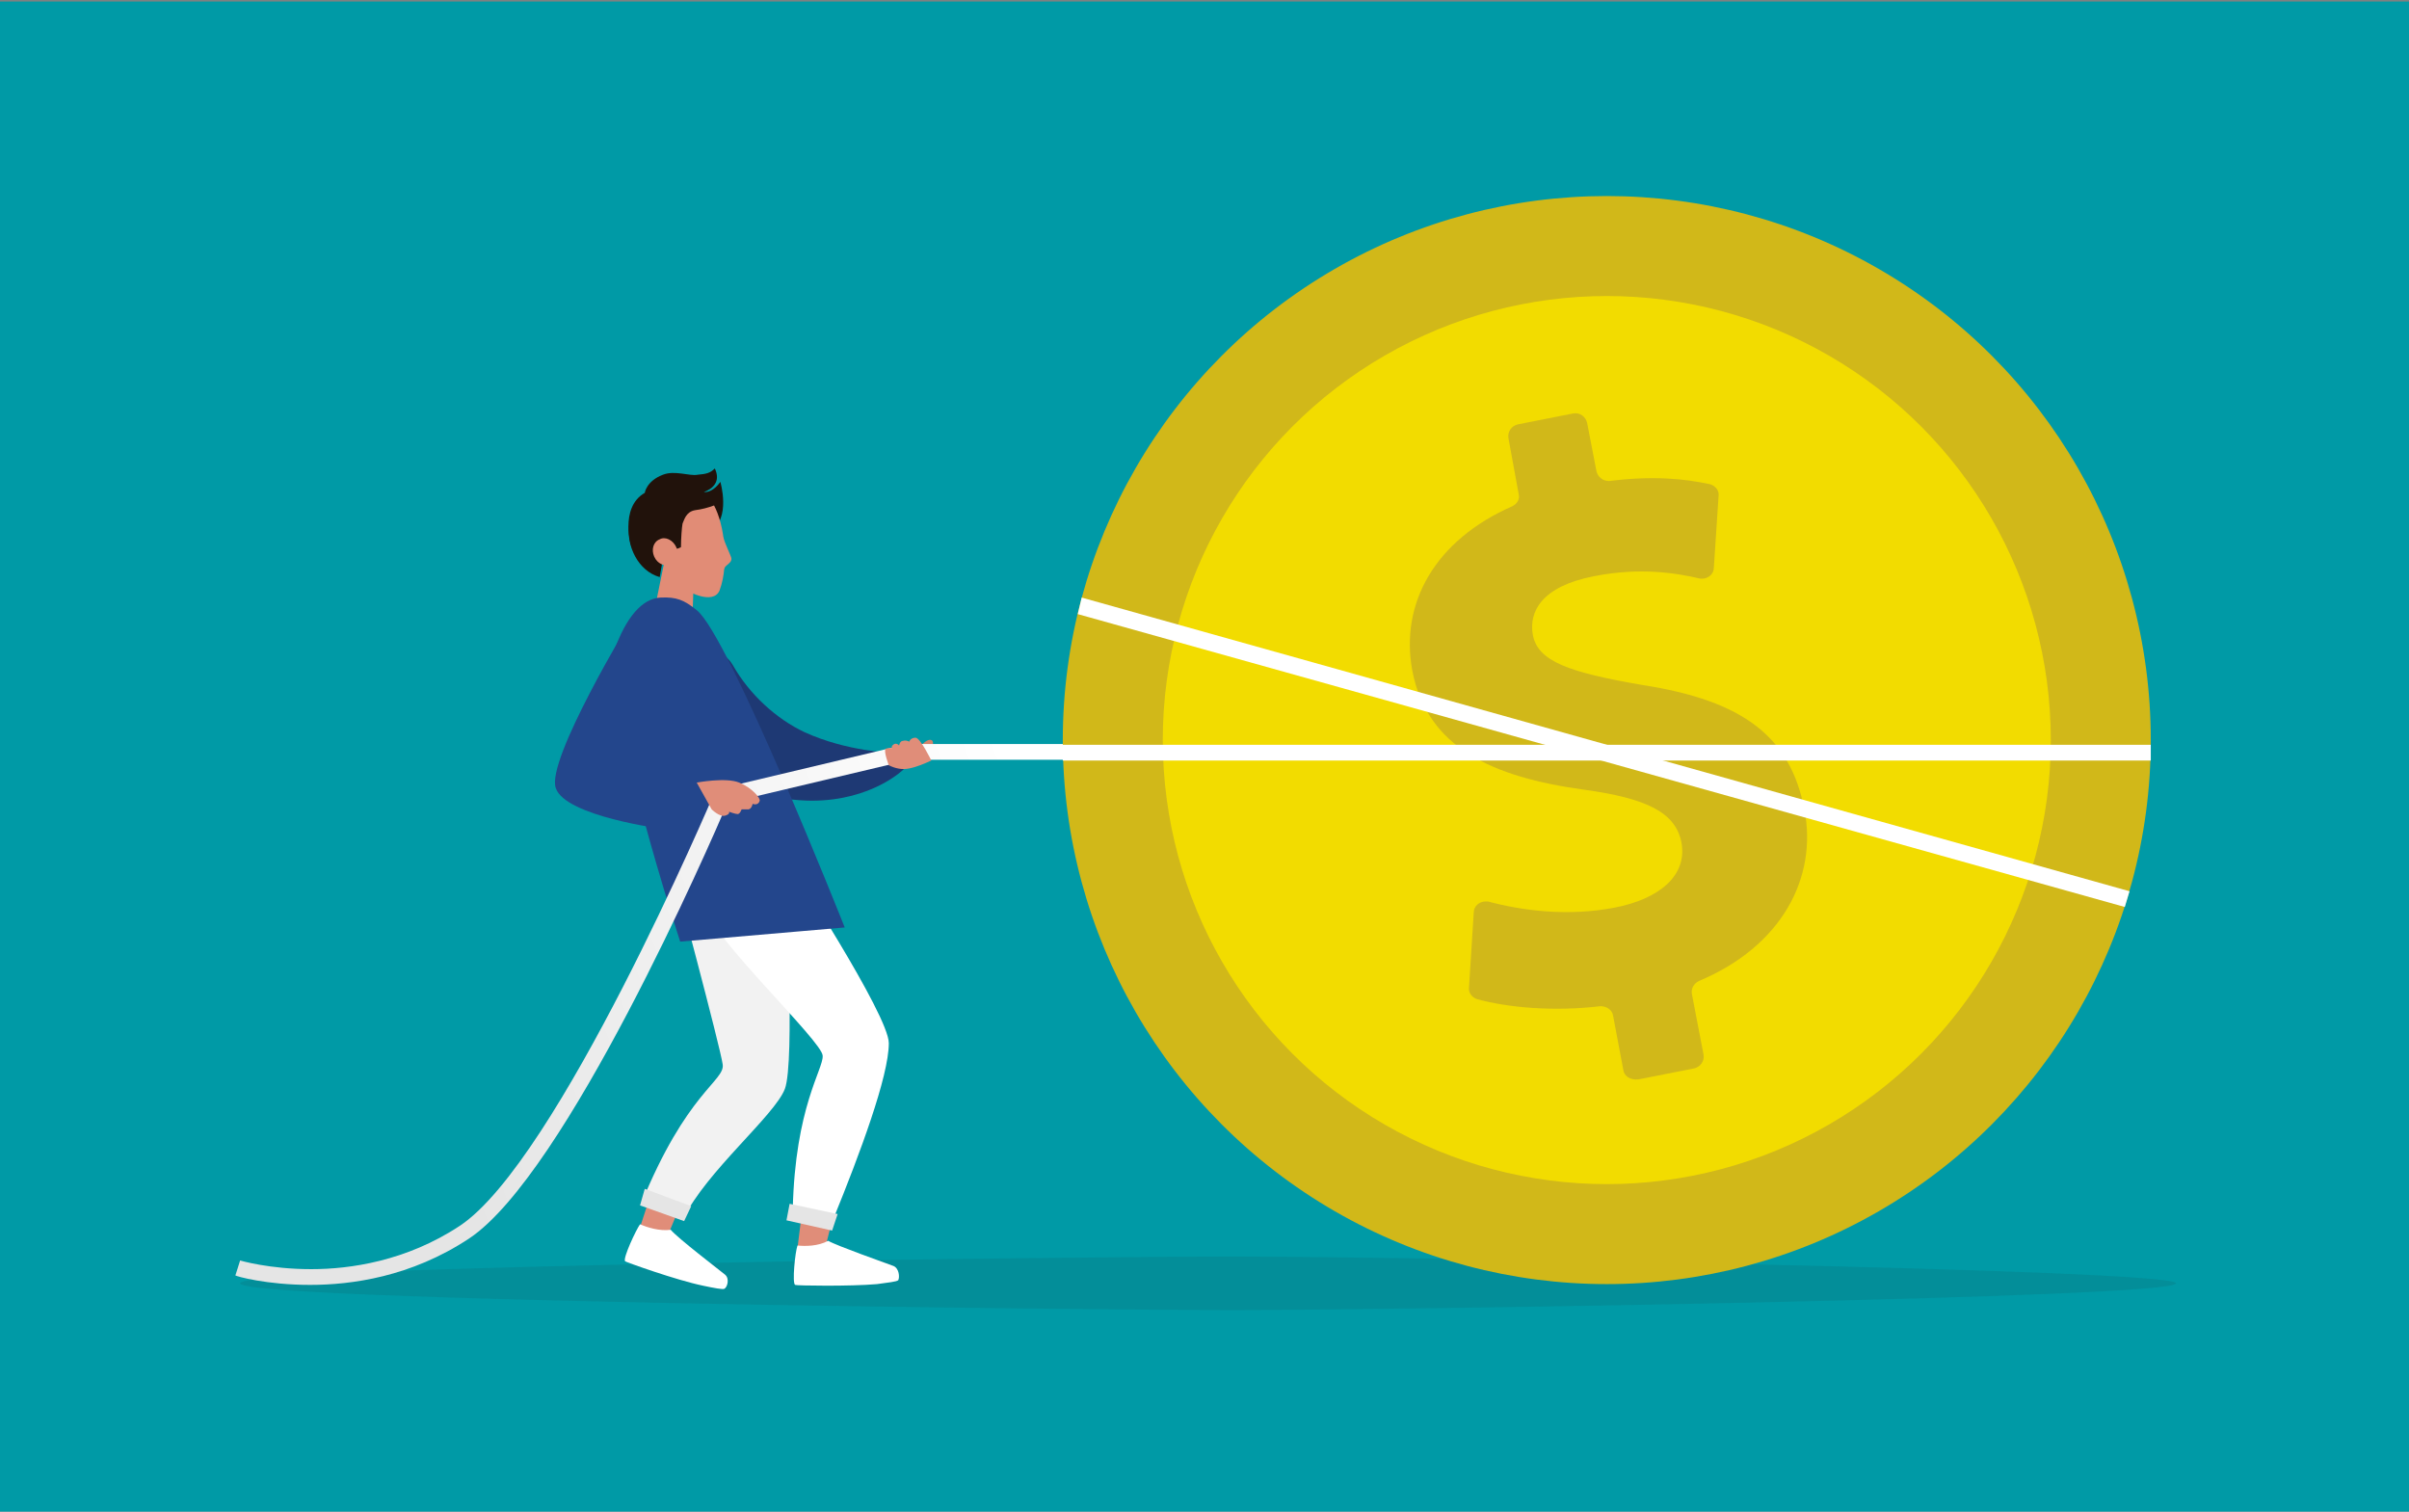
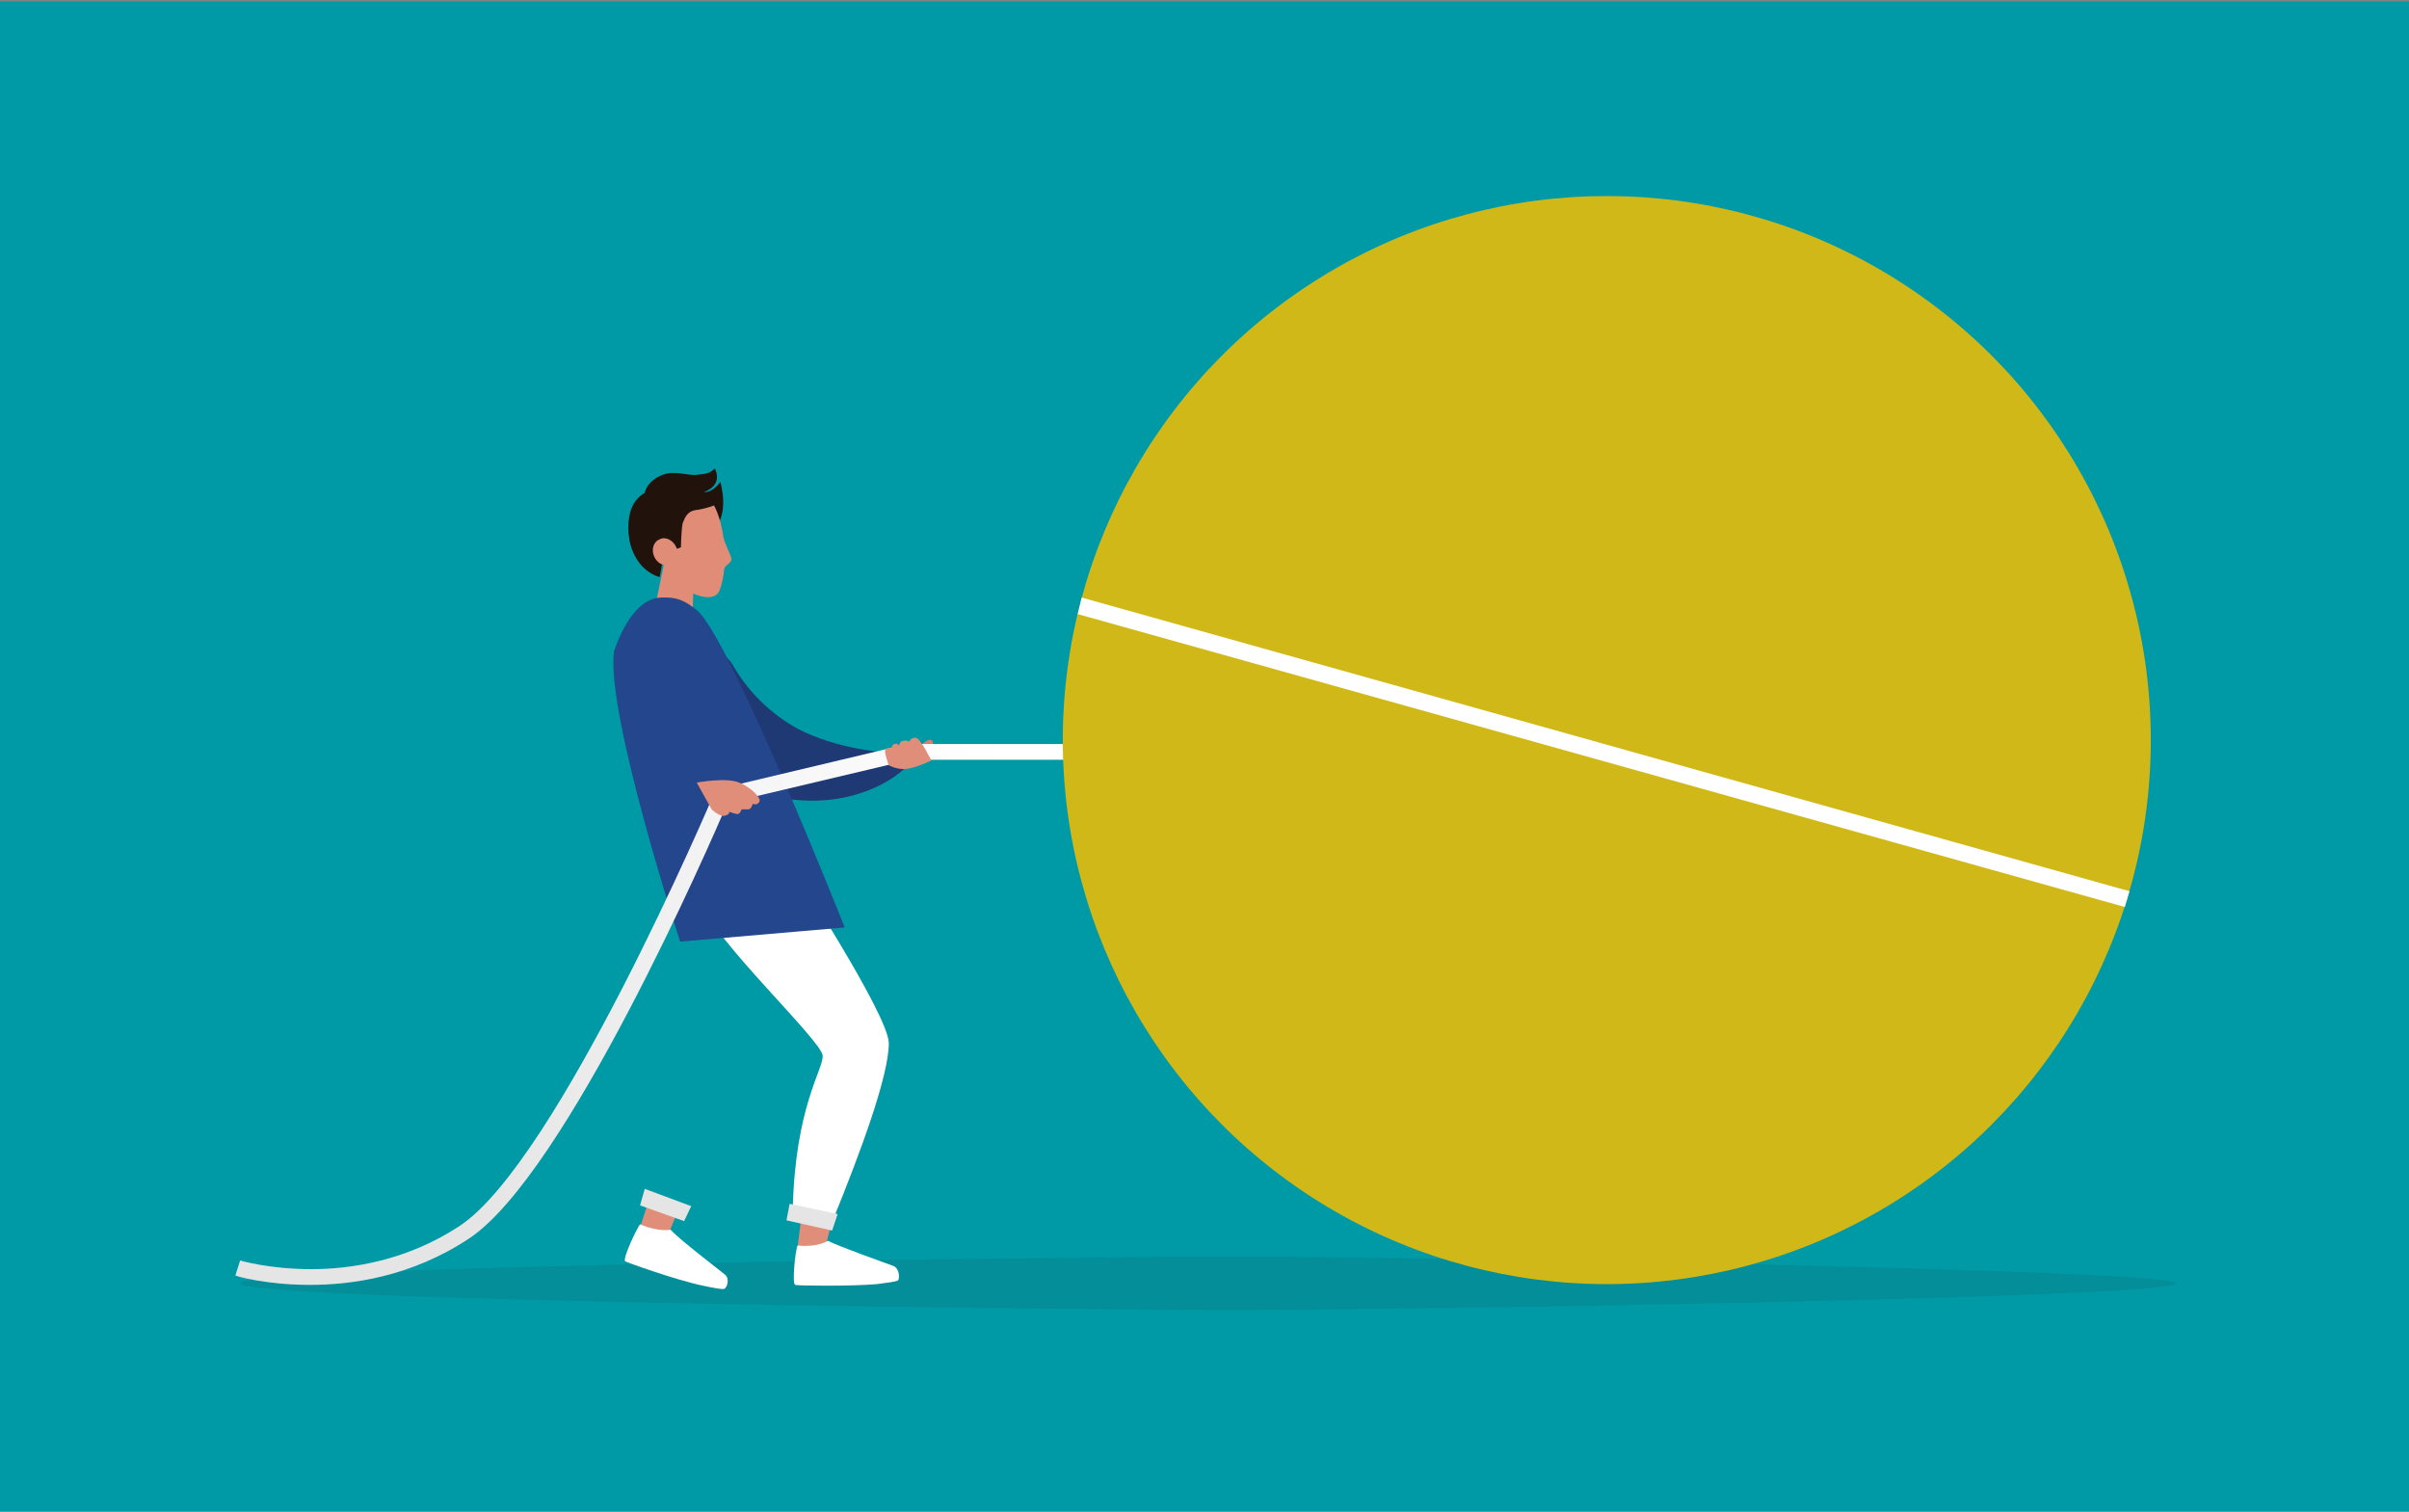
<svg xmlns="http://www.w3.org/2000/svg" version="1.1" id="Layer_1" x="0px" y="0px" viewBox="0 0 306 192" style="enable-background:new 0 0 306 192;" xml:space="preserve">
  <rect x="0" y="0" width="306" height="192" fill="#808080" stroke="none" />
  <style type="text/css">
	.st0{fill:#009AA6;}
	.st1{fill:#E18C76;}
	.st2{fill:#21120B;}
	.st3{opacity:0.1;fill:#231F20;enable-background:new    ;}
	.st4{fill:#1E3974;}
	.st5{fill:#E08D79;}
	.st6{fill:#F2F2F2;}
	.st7{fill:#FFFFFF;}
	.st8{fill:#23468C;}
	.st9{fill:#D1846D;}
	.st10{fill:url(#SVGID_1_);}
	.st11{fill:#D1B819;}
	.st12{fill:#F2DC00;}
	.st13{fill:#E5E5E5;}
</style>
  <rect x="0" y="0.2" class="st0" width="306" height="192" />
  <g>
    <path class="st1" d="M87.9,80c0,0-1.7,5-2.2,5.4c-0.7-0.8-3.2-4.8-3.2-4.8l2-9.8l3.7,0.7L87.9,80z" />
    <path class="st2" d="M81.9,62.6c0,0,0.2-1.5,2.3-2.3c1.5-0.6,3.4,0.2,4.4,0c1.1-0.1,1.6-0.2,2.2-0.8c0.8,1.7-0.3,2.6-1.4,3   c1.2,0.1,2.1-1.3,2.1-1.3s1.4,4.7-1.3,6.3c-1.5,0.9-4.4-2.3-4.4-2.3l-5.5,4.4C80.2,69.7,78.6,64.5,81.9,62.6" />
    <path class="st2" d="M91.2,65.2c-0.2-0.6-0.6-1.2-1-1.7c-1.1-1.2-2.6-1.9-4.3-1.9c-3.2,0-5.5,2.1-6,5.2c-0.3,2.5,1.1,5.7,3.9,6.5   l0.3-1.7l1-1.1C85.1,70.9,91.6,66.4,91.2,65.2" />
    <path class="st1" d="M85.9,69.5c0.4,0.9,0.1,1.9-0.7,2.2c-0.8,0.3-1.7-0.1-2.1-1c-0.4-0.9-0.1-1.9,0.7-2.2   C84.5,68.1,85.5,68.6,85.9,69.5" />
    <path class="st1" d="M92,72.2c0.2-0.5,1-0.7,0.9-1.3c0-0.2-0.8-1.8-1-2.6C91.6,67.4,91.6,73.1,92,72.2" />
    <path class="st1" d="M92,69.5c-0.1-2.2-0.7-4.2-1.3-5.3c0,0,0,0,0,0l0,0c-0.8,0.3-1.6,0.5-2.4,0.6c-1.2,0.2-1.4,1.3-1.6,1.7   c-0.1,0.5-0.2,2-0.2,3c-0.2,0.1-0.4,0.2-0.6,0.2c-0.5,0.4-0.8,1-0.8,1.7c0,1,0.9,2.6,1,2.7c1,1.1,4.5,2.8,5.3,0.9   C92.1,73.1,92.1,71.2,92,69.5" />
    <path class="st3" d="M276.4,163c0,1.9-100,3.4-119.7,3.4S30.5,165.2,30.5,163s106.5-3.4,126.2-3.4S276.4,161.2,276.4,163z" />
    <path class="st4" d="M113.3,95.6l1.5,2.1c0,0-4,4-11.7,4c-4.2,0-10.3-1.6-10.3-1.6l-7.8-13.3c0,0,5.4-6.9,8.1-2.3   c2.1,3.7,5.5,6.8,9.1,8.5C107.7,95.5,113.3,95.6,113.3,95.6z" />
    <polygon class="st5" points="84.5,157.7 80.7,157.7 82.7,151.6 86.5,152.9  " />
-     <path class="st6" d="M85.5,110.6c0,0,6,22.4,6.3,24.6c0.3,2.1-4.6,3.5-10.4,17.8l5.4,1.8c2.9-6,11.6-13.1,12.9-16.5   c1.3-3.5,0.1-25.6,0.1-25.6S87.5,105.5,85.5,110.6z" />
    <polygon class="st5" points="104.7,159 101.1,160.1 101.9,153.7 106,153.8  " />
    <path class="st7" d="M100.2,109.5c0,0,12.7,19.4,12.7,23c0,4.2-3.7,14.1-7,22.2l-5.2-1.1c0.3-13,3.9-17.8,3.8-19.5   c0-1.8-14.2-15.1-15.1-19.1c-1.6-6.7,5.8-4.8,6.2-8.9C96,102.1,100.2,109.5,100.2,109.5z" />
    <path class="st8" d="M83.9,75.9c-2.3,0.1-4.4,2.5-5.9,6.8c-1.1,7.8,8.4,36.9,8.4,36.9l20.9-1.8c0,0-14.7-37.1-18.8-40.3   C86.9,76.2,85.9,75.8,83.9,75.9z" />
-     <path class="st8" d="M80.2,78.6c0,0-10.9,18-9.6,21.5c1.2,3.6,13.7,5.2,13.7,5.2L80.2,78.6z" />
    <path class="st9" d="M118.5,94.6c0,0,0.1-0.5-0.2-0.6c-0.5-0.2-1.2,0.6-1.2,0.6H118.5z" />
    <linearGradient id="SVGID_1_" gradientUnits="userSpaceOnUse" x1="36.798" y1="45.471" x2="203.089" y2="114.318" gradientTransform="matrix(1 0 0 -1 0 191)">
      <stop offset="9.990000e-02" style="stop-color:#E5E5E5" />
      <stop offset="0.575" style="stop-color:#FFFFFF" />
    </linearGradient>
    <path class="st10" d="M39.4,163.2c-5.6,0-9.4-1.1-9.5-1.2l0.6-1.9c0,0,3.7,1.1,9,1.1c0,0,0.1,0,0.1,0c4.8,0,12-1,18.8-5.5   c12.4-8.2,32.1-54.4,32.3-54.9l0.2-0.5l24.4-5.8h94.7v2h-94.4l-23.2,5.5c-2.2,5.2-20.5,47.1-32.8,55.3   C52.2,162.2,44.6,163.2,39.4,163.2L39.4,163.2z" />
    <path class="st5" d="M88.5,99.4c0,0,3.7-0.7,5.4,0c1.7,0.7,2.7,2,2.6,2.3c-0.2,0.7-0.9,0.4-0.9,0.4s-0.1,0.6-0.5,0.7   c-0.3,0-0.6,0-0.9,0c0,0-0.2,0.6-0.5,0.6c-0.3,0-1.1-0.3-1.1-0.3s0.2,0.3-0.5,0.5c-0.7,0.2-1.7-0.8-1.7-0.8L88.5,99.4z" />
    <path class="st5" d="M112.9,97.2c0.8,0.4,1.7,0.6,2.6,0.4c1-0.2,1.9-0.6,2.8-1c0,0-1.4-2.9-2-2.9c-0.4,0-0.7,0.2-0.8,0.5   c-0.2-0.1-0.5-0.2-0.8-0.1c-0.4,0-0.5,0.6-0.5,0.6c-0.1-0.2-0.4-0.3-0.6-0.2c-0.2,0.1-0.4,0.3-0.3,0.5c-0.3,0-0.5,0-0.8,0.1   C112.2,95.4,112.9,97.2,112.9,97.2z" />
    <circle class="st11" cx="204.1" cy="94" r="69.1" />
-     <circle class="st12" cx="204.1" cy="94" r="56.4" />
    <path class="st11" d="M206.2,135.9l-1.3-6.9c-0.1-0.7-0.8-1.2-1.6-1.2c-5.9,0.7-11.7,0.2-15.7-0.9c-0.6-0.2-1.1-0.8-1-1.5l0.6-9.5   c0-0.8,0.7-1.4,1.5-1.4c0.1,0,0.2,0,0.3,0c4.5,1.2,10.2,1.9,16,0.8c5.8-1.1,9.3-4.1,8.6-8.2c-0.7-3.9-4.4-5.7-12.4-6.8   c-11.6-1.6-19.9-5.3-21.8-15.1c-1.6-8.6,2.9-16.6,12.7-20.9c0.6-0.3,1-0.9,0.8-1.6l-1.3-7.1c-0.1-0.8,0.4-1.5,1.2-1.7c0,0,0,0,0,0   l7.1-1.4c0.8-0.1,1.5,0.4,1.7,1.2c0,0,0,0,0,0l1.2,6.2c0.2,0.7,0.8,1.2,1.6,1.2c5.5-0.7,9.6-0.3,12.8,0.4c0.7,0.2,1.2,0.8,1.1,1.5   l-0.6,9.1c0,0.8-0.7,1.4-1.5,1.4c-0.1,0-0.1,0-0.2,0c-3-0.7-7.6-1.5-13.6-0.3c-6.6,1.3-8.2,4.5-7.7,7.4c0.6,3.4,4.6,4.8,13.9,6.4   c12.9,2,18.8,6.6,20.6,15.8c1.7,8.7-2.9,17.4-13.4,21.8c-0.6,0.3-1,0.9-0.9,1.6l1.5,7.8c0.1,0.8-0.4,1.5-1.2,1.7l-7.1,1.4   C207.1,137.2,206.3,136.7,206.2,135.9" />
-     <polygon class="st7" points="273.2,96.6 135,96.6 135,94.6 273.2,94.6  " />
    <polygon class="st7" points="269.9,115.2 136.9,78 137.4,75.9 270.5,113.2  " />
    <path class="st7" d="M92.1,161.9c-0.6-0.5-6.1-4.7-6.9-5.7c-1.4,0.2-3-0.3-3.9-0.7c-0.5,0.7-2.2,4.3-1.9,4.7   c0.1,0.1,6.5,2.4,9.9,3.1c1.4,0.3,2.5,0.5,2.7,0.4C92.4,163.5,92.7,162.4,92.1,161.9" />
    <path class="st7" d="M113.5,160.8c-0.8-0.3-7.3-2.6-8.3-3.2c-1.3,0.7-2.9,0.7-3.9,0.6c-0.3,0.8-0.7,4.8-0.3,5   c0.1,0.1,7,0.2,10.4-0.1c1.4-0.2,2.5-0.3,2.7-0.5C114.3,162.2,114.2,161.1,113.5,160.8" />
    <polygon class="st13" points="99.9,155 100.3,152.9 106.4,154.2 105.7,156.3  " />
    <polygon class="st13" points="81.3,153.1 81.9,151 87.8,153.2 86.9,155.1  " />
  </g>
</svg>